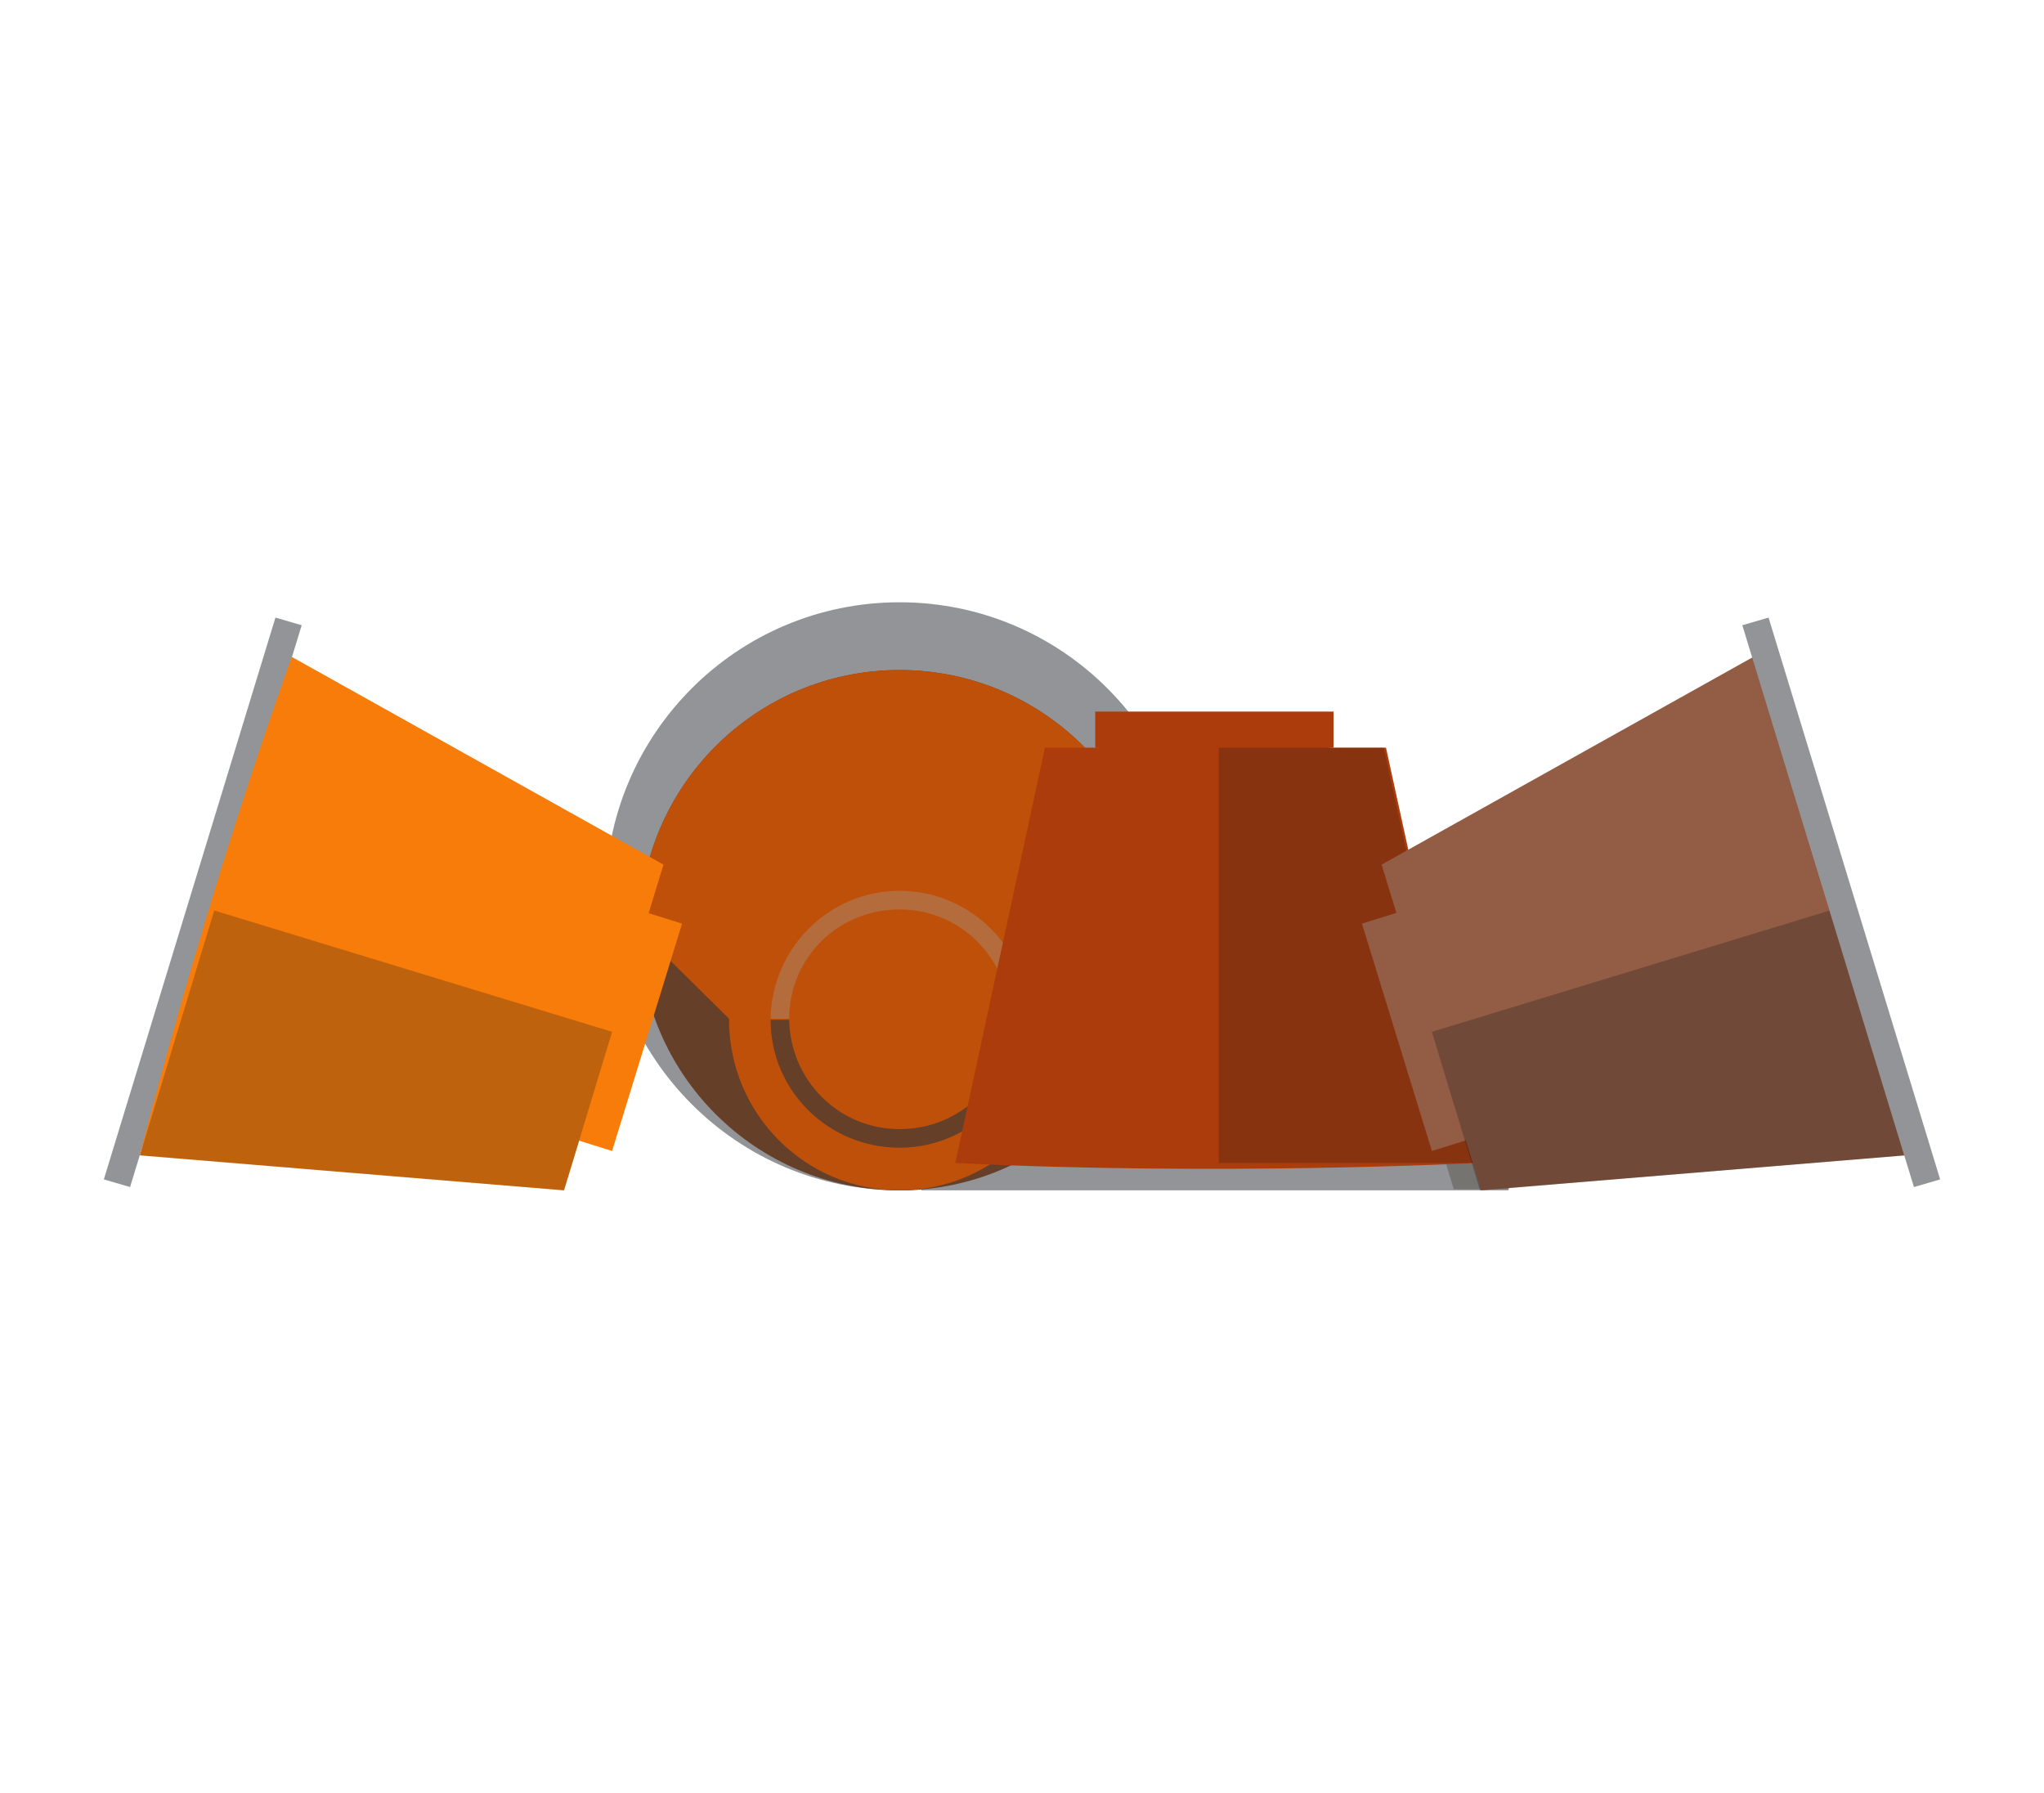
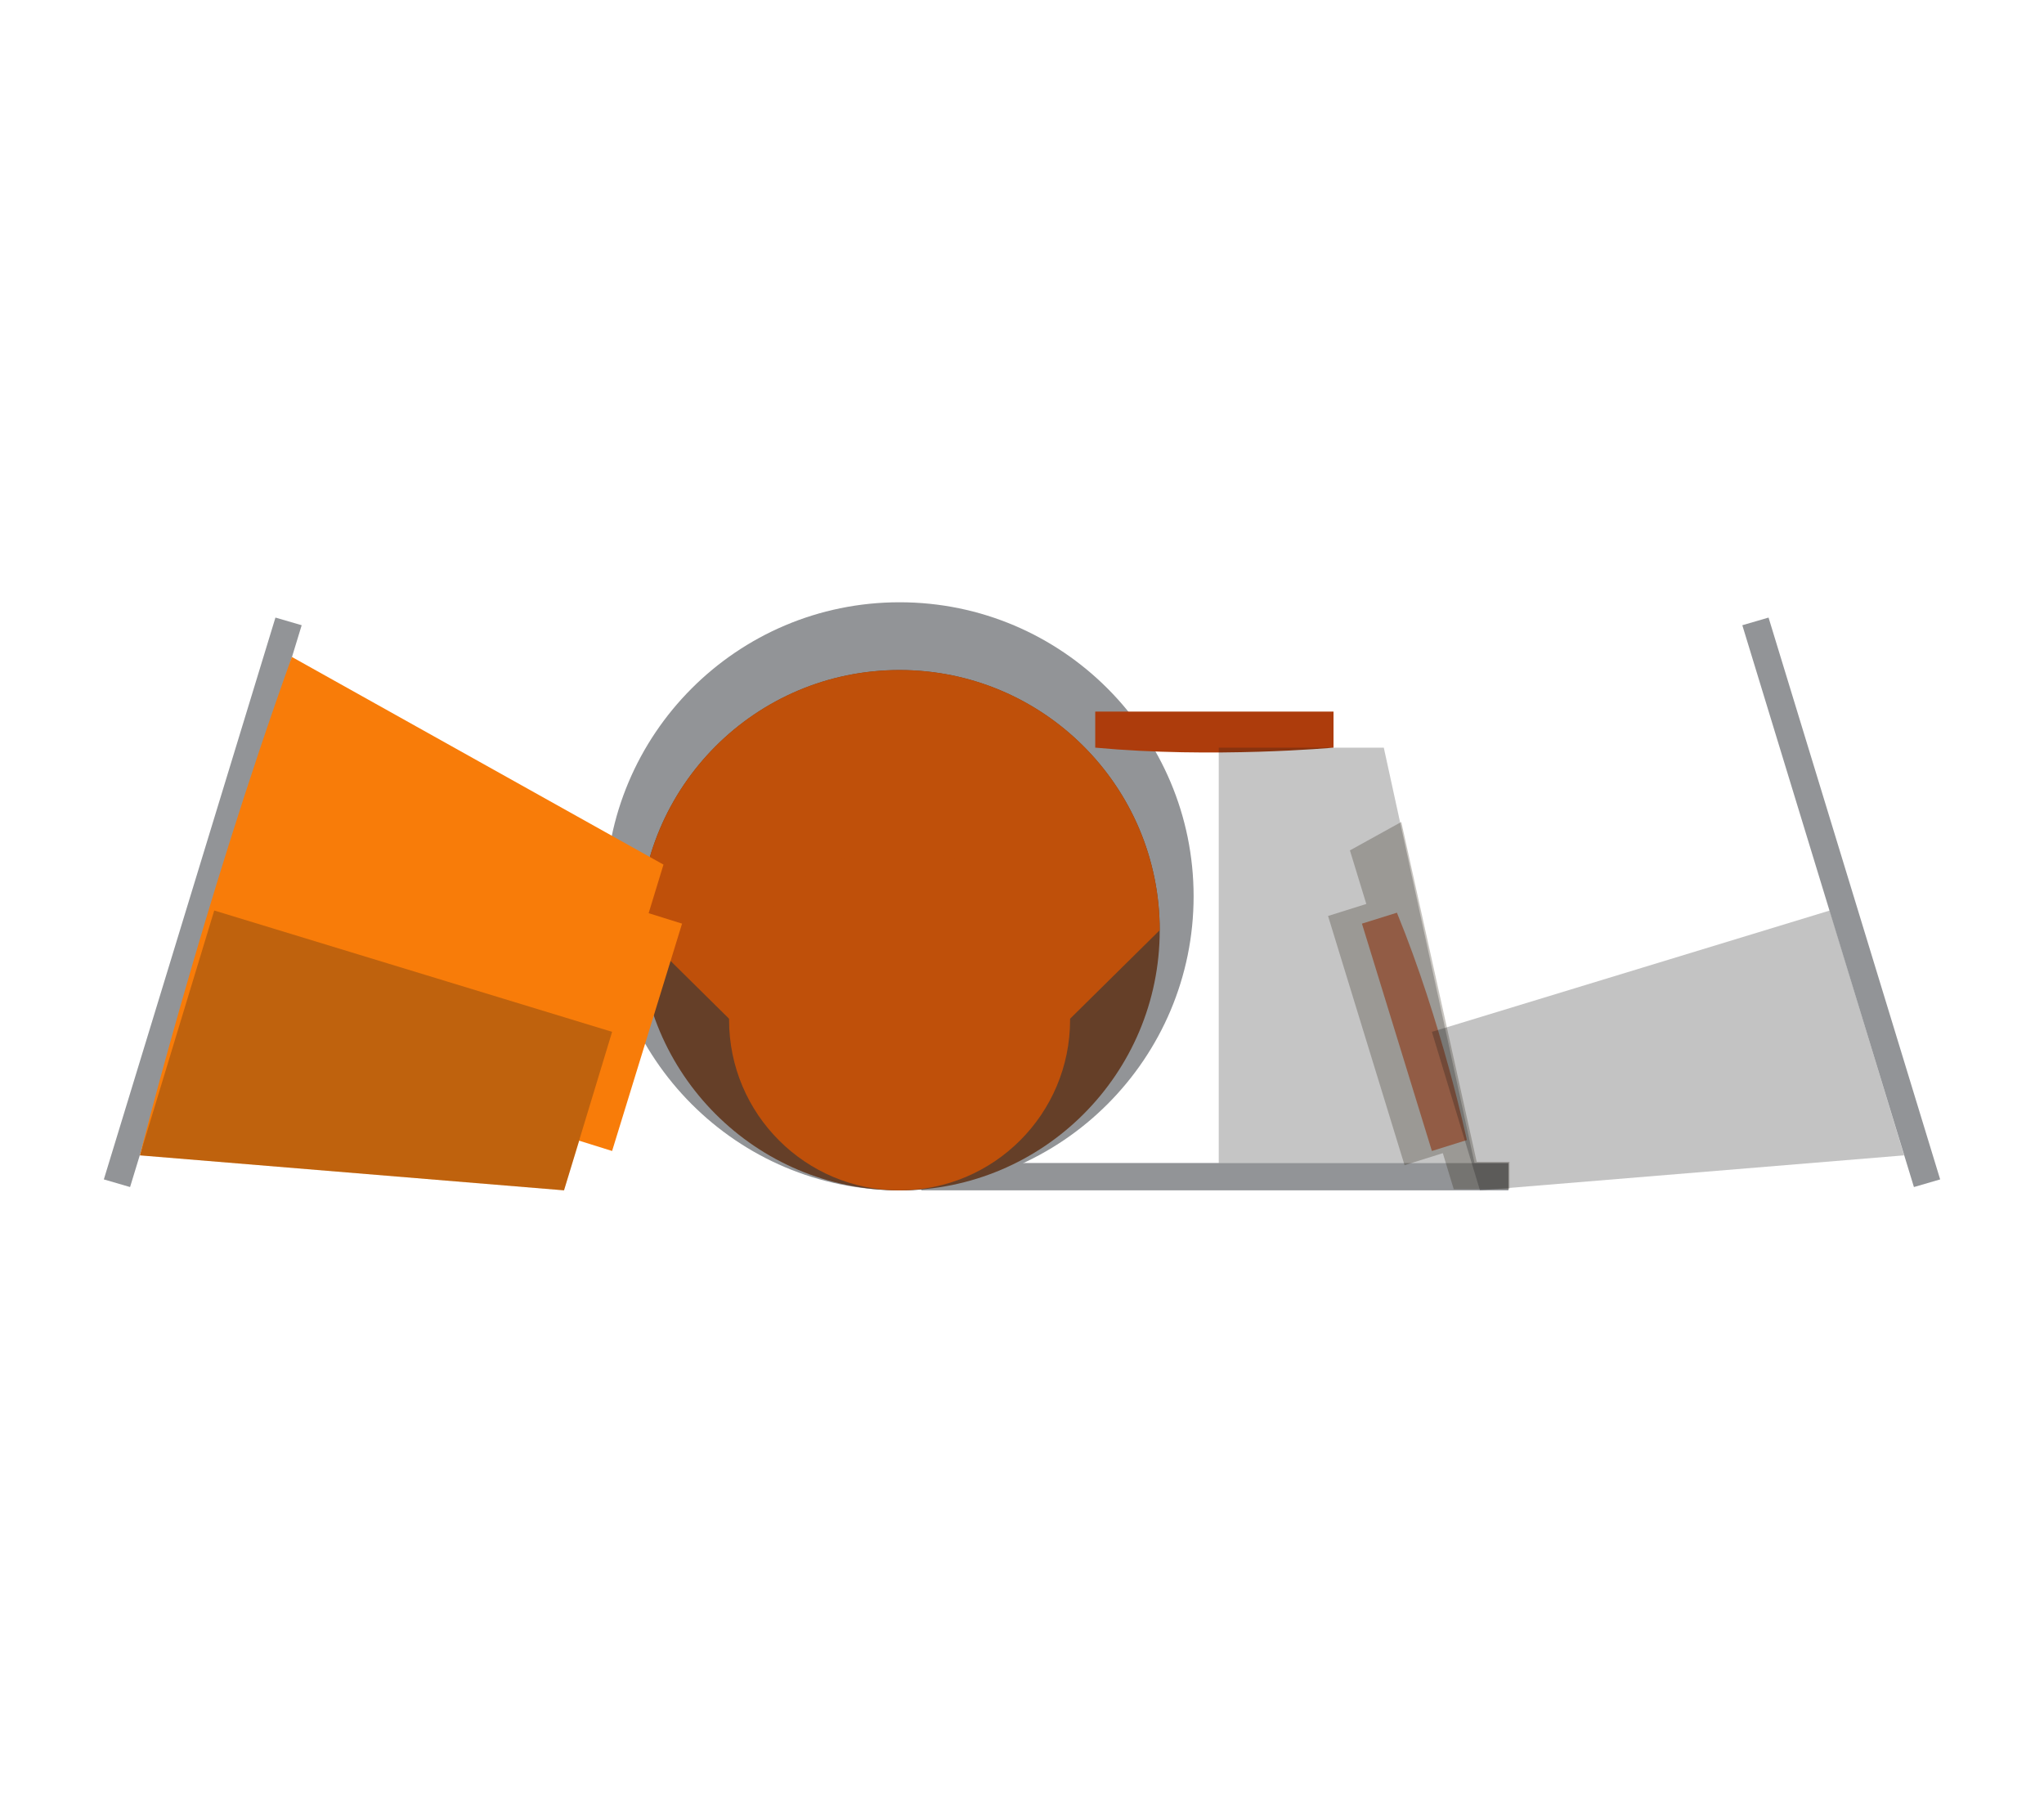
<svg xmlns="http://www.w3.org/2000/svg" xmlns:ns1="http://sodipodi.sourceforge.net/DTD/sodipodi-0.dtd" xmlns:ns2="http://www.inkscape.org/namespaces/inkscape" version="1.1" id="svg8809" ns1:docname="coffee_pods.svg" x="0px" y="0px" viewBox="0 0 187 164" style="enable-background:new 0 0 187 164;" xml:space="preserve">
  <style type="text/css">
	.st0{fill:#929497;}
	.st1{opacity:0.25;fill:#211401;enable-background:new    ;}
	.st2{fill:#653F28;}
	.st3{fill:#BF500A;}
	.st4{opacity:0.474;fill:#AA8B76;enable-background:new    ;}
	.st5{fill:#F87C09;}
	.st6{opacity:0.25;fill:#161718;enable-background:new    ;}
	.st7{fill:#AD3C0C;}
	.st8{opacity:0.25;fill:#191A1B;enable-background:new    ;}
	.st9{fill:#925C45;}
	.st10{opacity:0.25;fill:#101111;enable-background:new    ;}
</style>
  <ns1:namedview bordercolor="#666666" borderopacity="1.0" fit-margin-bottom="0" fit-margin-left="0" fit-margin-right="0" fit-margin-top="0" id="base" ns2:current-layer="g10309" ns2:cx="137.7968" ns2:cy="-12.099846" ns2:document-units="px" ns2:pageopacity="0.0" ns2:pageshadow="2" ns2:zoom="2" pagecolor="#ffffff" showgrid="false" units="px">
	</ns1:namedview>
  <path id="circle10230" class="st0" d="M109.2,82c0,14.8-12,26.9-26.9,26.9S55.4,96.8,55.4,82s12-26.9,26.9-26.9c0,0,0,0,0,0  C97.2,55.1,109.2,67.2,109.2,82C109.2,82,109.2,82,109.2,82z" />
  <path id="rect10073" class="st0" d="M27.6,57.2l-15.7,51.4l-2.4-0.7l15.7-51.4L27.6,57.2z" />
  <path id="rect10221" class="st0" d="M84.3,106.4H138v2.5H84.3V106.4z" />
  <path id="path10520" class="st1" d="M128.2,75.2l-4.7,2.6l1.5,4.9l-3.5,1.1l7,22.8l3.5-1.1l1,3.3h5.1v-2.5h-3L128.2,75.2z" />
  <g>
    <circle id="circle10227" class="st2" cx="82.3" cy="85.1" r="23.8" />
    <path id="circle10248" ns2:connector-curvature="0" ns1:nodetypes="ccccsc" class="st3" d="M106.1,85.1l-8.2,8.1H66.7   l-8.2-8.1c0-13.1,10.6-23.8,23.8-23.8S106.1,72,106.1,85.1L106.1,85.1z" />
    <circle id="circle10242" class="st3" cx="82.3" cy="93.3" r="15.6" />
    <circle id="circle10246" class="st3" cx="82.3" cy="93.3" r="10.9" />
-     <path id="circle10244" ns2:connector-curvature="0" class="st4" d="M82.3,81.5c-6.5,0-11.7,5.3-11.8,11.7l1.7,0   c0-5.6,4.5-10,10.1-10c5.6,0,10,4.5,10.1,10l1.7,0C94.1,86.8,88.8,81.5,82.3,81.5L82.3,81.5z" />
-     <path id="path10253" ns2:connector-curvature="0" class="st2" d="M92.4,93.3c0,5.6-4.5,10-10.1,10c-5.6,0-10-4.5-10.1-10   l-1.7,0c0,6.5,5.3,11.7,11.8,11.7c6.5,0,11.7-5.3,11.8-11.7L92.4,93.3z" />
    <path id="rect10075" ns2:connector-curvature="0" ns1:nodetypes="ccccc" class="st5" d="M62.4,84.5l-6.4,20.8l-3.2-1   c0,0,2.3-10.8,6.4-20.8L62.4,84.5z" />
    <path id="polygon10069" ns2:connector-curvature="0" ns1:nodetypes="ccccc" class="st5" d="M60.7,79.1l-9.1,29.8   l-38.8-3.2c0,0,5.7-22.8,13.9-45.6L60.7,79.1z" />
    <path id="polygon10071" ns2:connector-curvature="0" ns1:nodetypes="ccccc" class="st6" d="M56,94.4l-4.4,14.5l-38.8-3.2   l6.8-22.4L56,94.4z" />
    <path id="path10215" ns2:connector-curvature="0" ns1:nodetypes="ccccc" class="st7" d="M100.2,65.1H122v3.3   c0,0-11,1-21.8,0V65.1z" />
-     <path id="path10217" ns2:connector-curvature="0" ns1:nodetypes="ccccc" class="st7" d="M95.6,68.4h31.2l8.3,38   c0,0-23.4,1.2-47.7,0L95.6,68.4z" />
    <path id="path10219" ns2:connector-curvature="0" ns1:nodetypes="ccccc" class="st8" d="M111.5,68.4h15.1l8.3,38h-23.4   V68.4z" />
    <path id="path10264" ns2:connector-curvature="0" ns1:nodetypes="ccccc" class="st9" d="M124.6,84.5l6.4,20.8l3.2-1   c0,0-2.3-10.8-6.4-20.8L124.6,84.5z" />
-     <path id="path10266" ns2:connector-curvature="0" ns1:nodetypes="ccccc" class="st9" d="M126.4,79.1l9.1,29.8l38.8-3.2   c0,0-5.7-22.8-13.9-45.6L126.4,79.1z" />
    <path id="path10269" ns2:connector-curvature="0" ns1:nodetypes="ccccc" class="st10" d="M131,94.4l4.4,14.5l38.8-3.2   l-6.8-22.4L131,94.4z" />
  </g>
  <path id="rect10271" class="st0" d="M159.4,57.2l15.7,51.4l2.4-0.7l-15.7-51.4L159.4,57.2z" />
</svg>